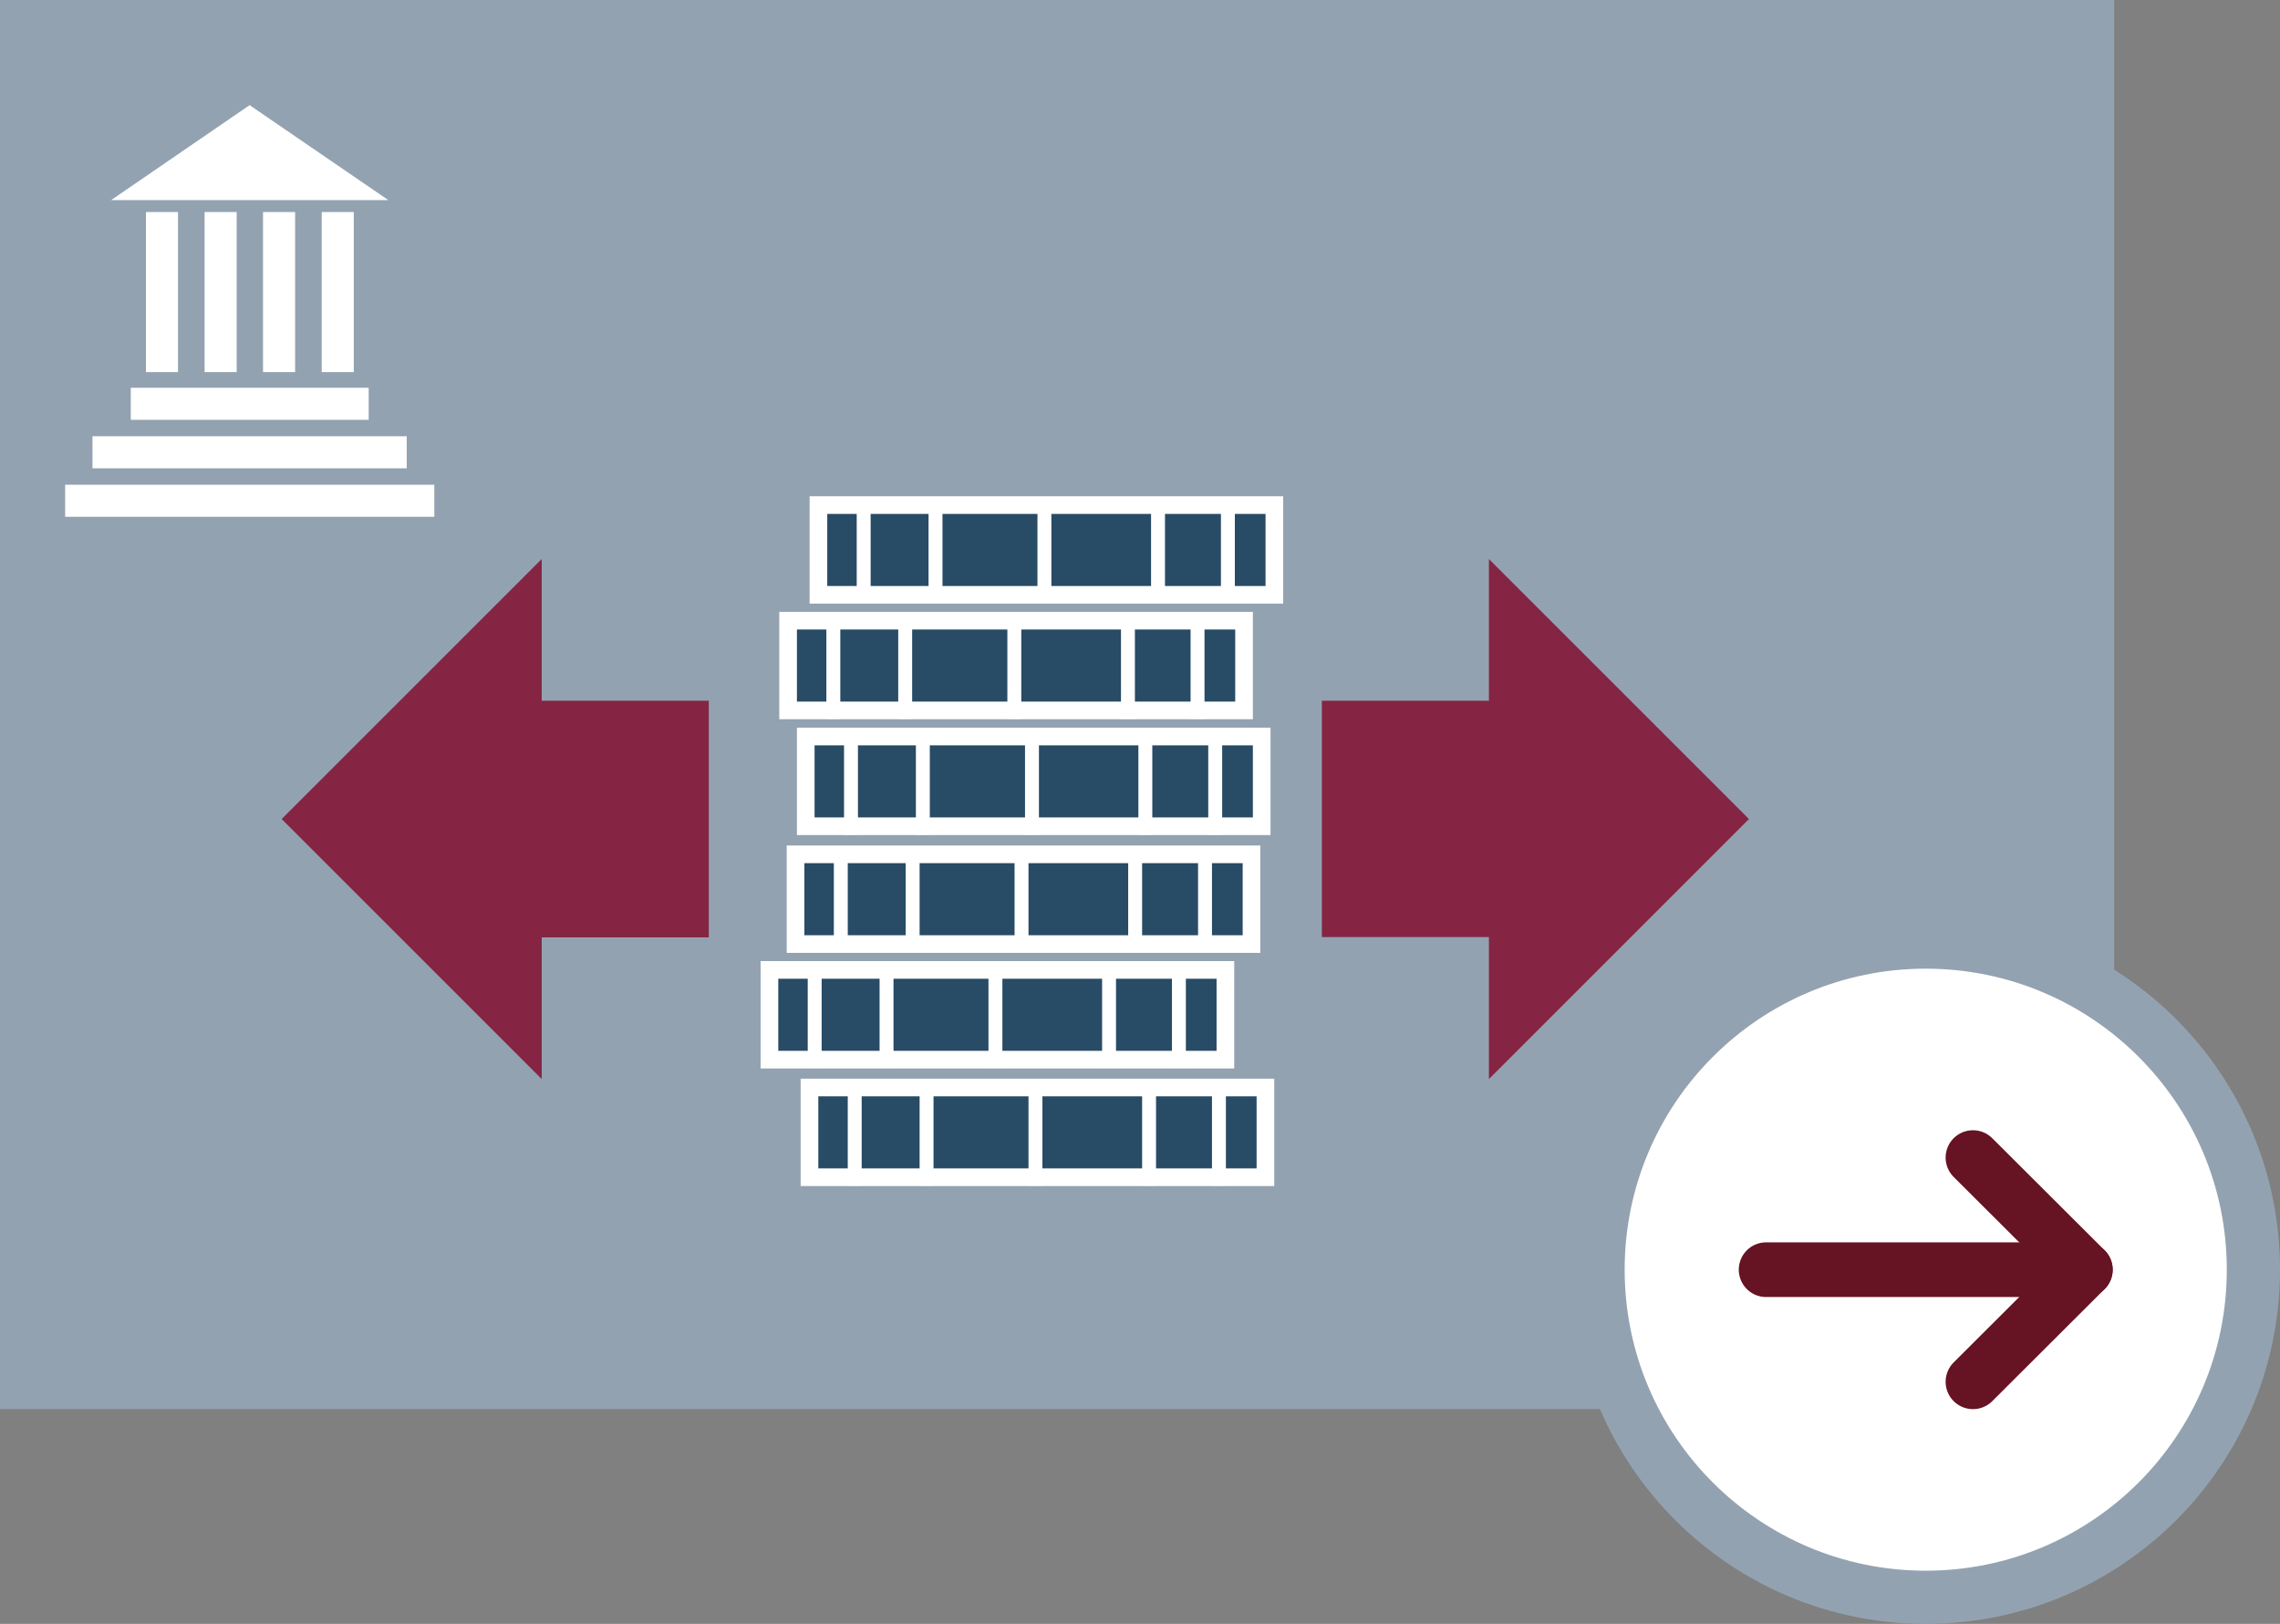
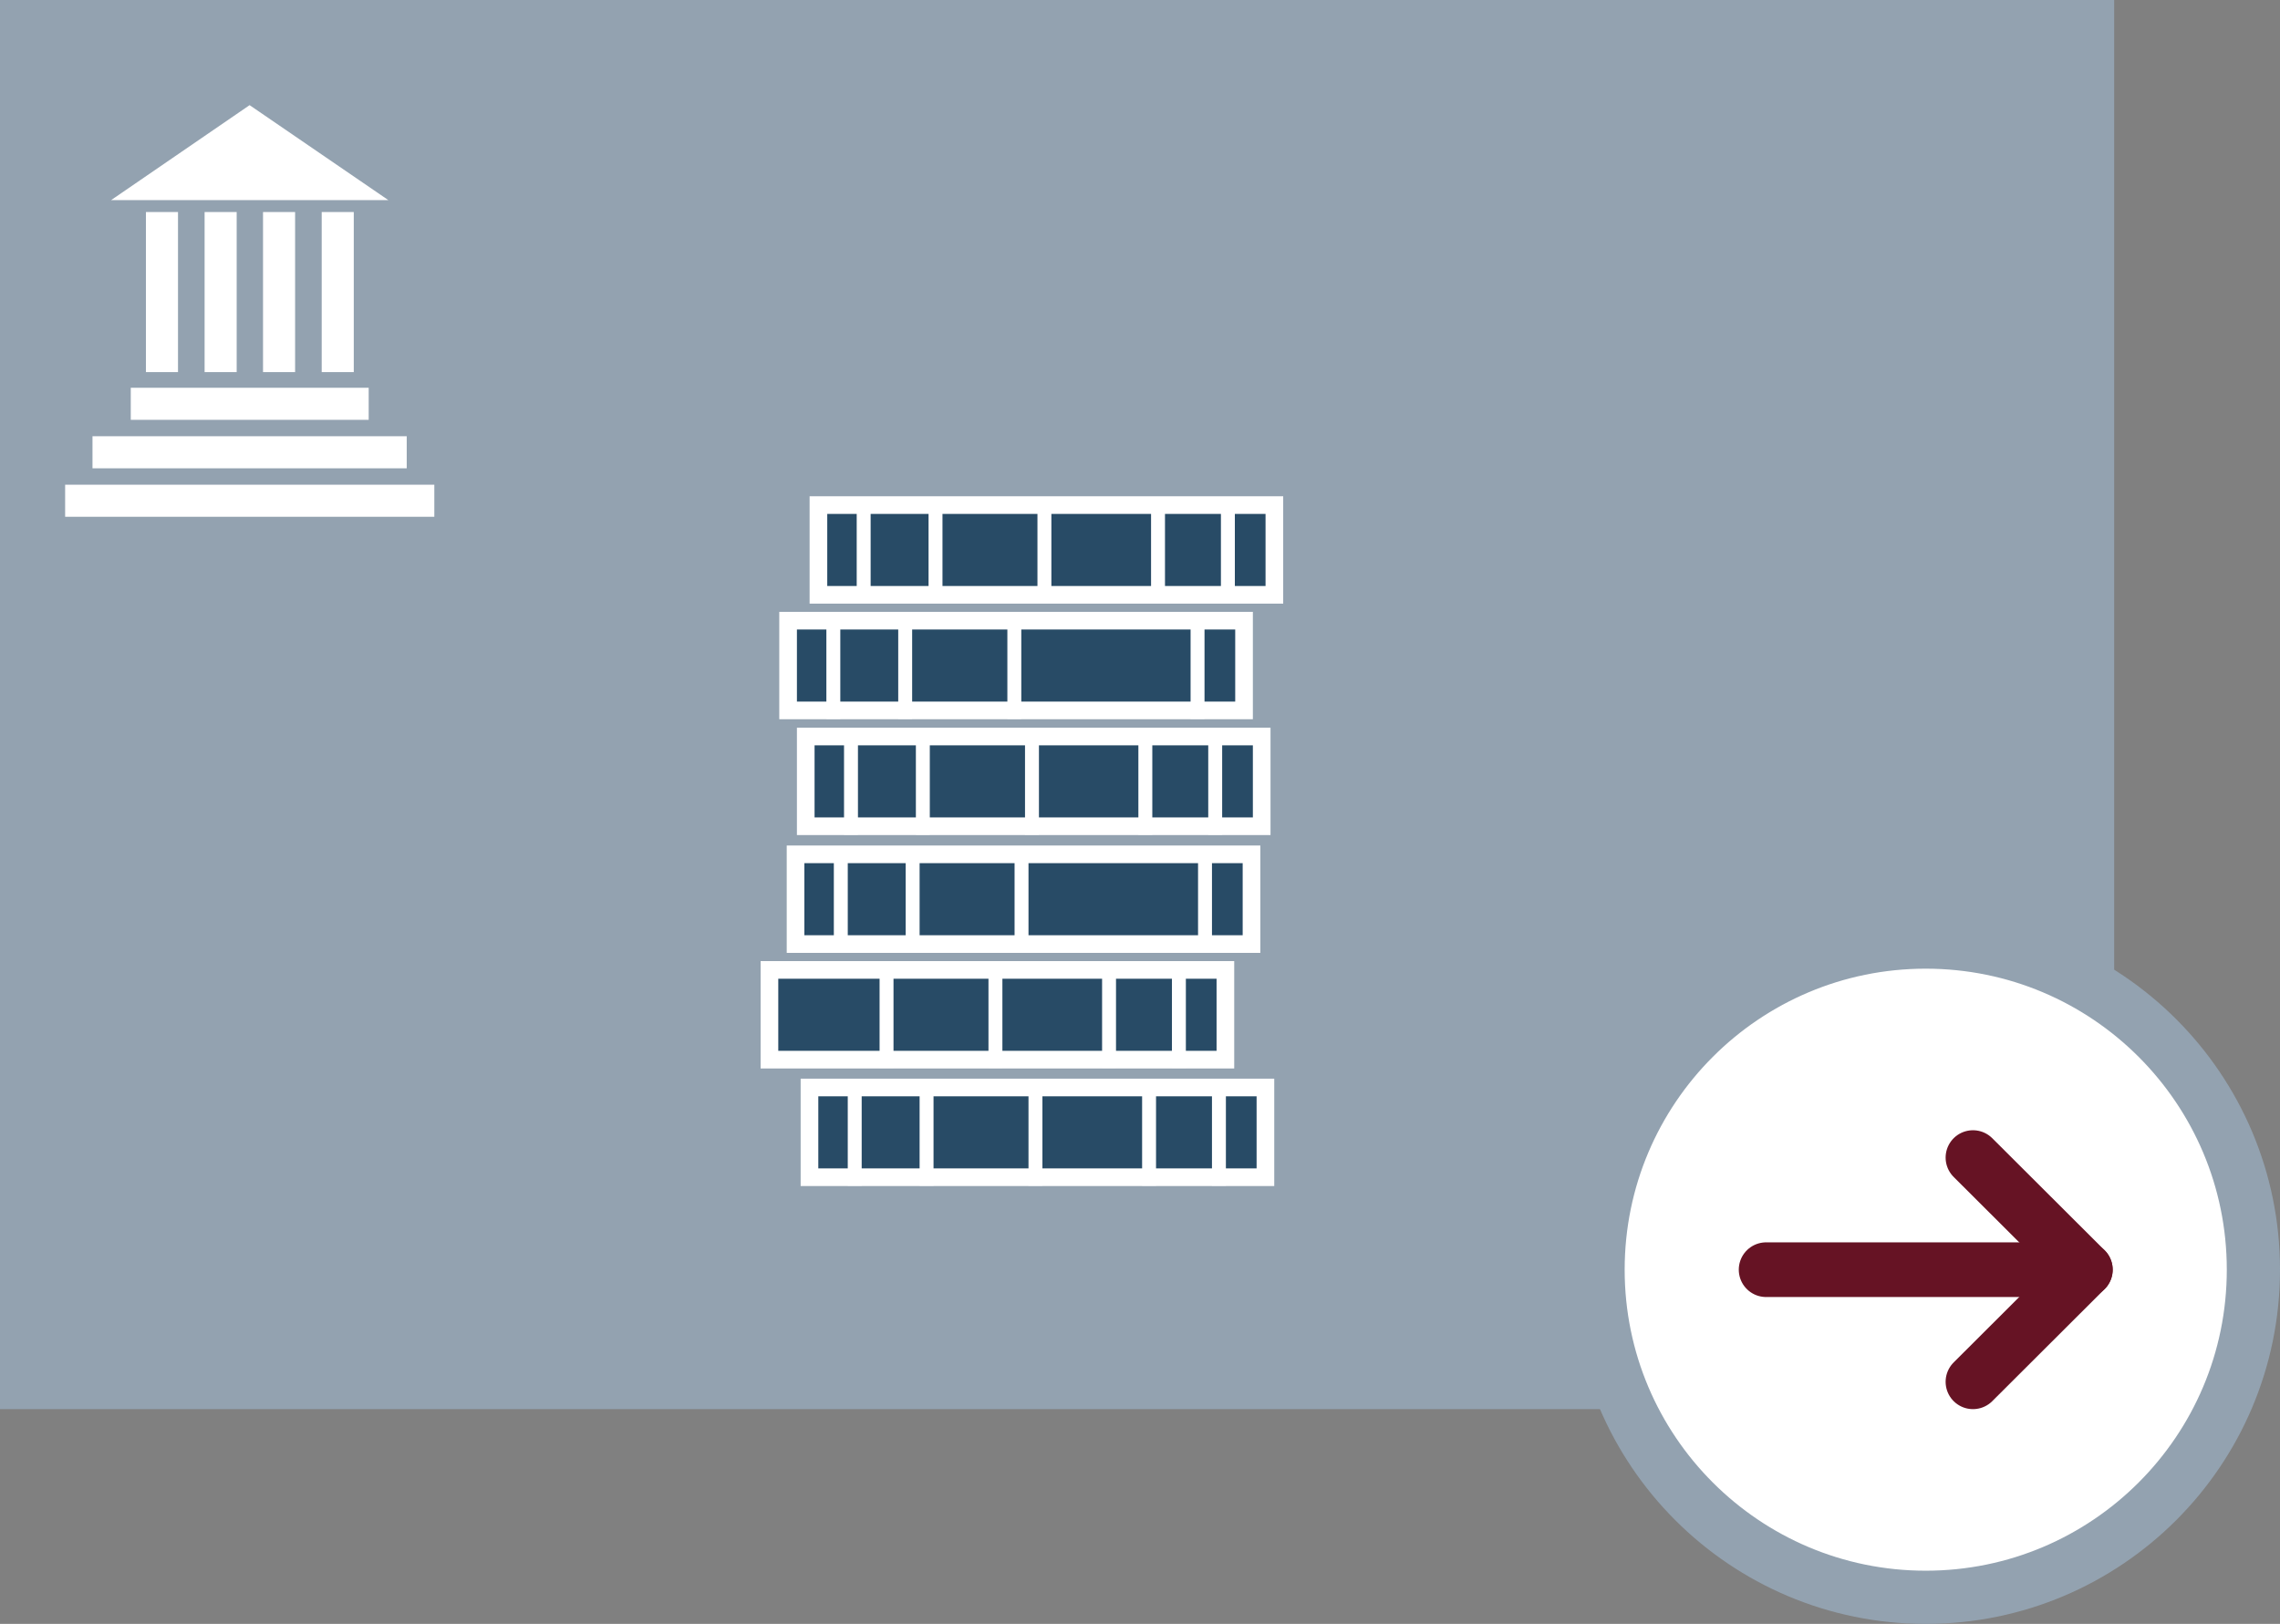
<svg xmlns="http://www.w3.org/2000/svg" id="Livello_2" viewBox="0 0 91.71 65.33">
  <rect x="0" y="0" width="91.71" height="65.33" fill="#808080" stroke="none" />
  <defs>
    <style>.cls-1{stroke-width:.56px;}.cls-1,.cls-2,.cls-3{stroke-miterlimit:10;}.cls-1,.cls-4{fill:none;}.cls-1,.cls-3{stroke:#fff;}.cls-5,.cls-2{fill:#fff;}.cls-6{fill:#93a2b0;}.cls-7{fill:#852543;}.cls-2{stroke:#93a2b0;stroke-width:2.14px;}.cls-4{stroke:#661324;stroke-linecap:round;stroke-linejoin:round;stroke-width:2.2px;}.cls-3{fill:#284b66;stroke-width:.71px;}</style>
  </defs>
  <g id="Livello_1-2">
    <rect class="cls-6" width="85.04" height="56.69" />
    <g>
      <circle id="Ellipse_69-3" class="cls-2" cx="77.46" cy="51.08" r="13.18" />
      <g>
        <polyline class="cls-4" points="79.36 46.57 83.88 51.08 79.36 55.59" />
        <line class="cls-4" x1="83.88" y1="51.08" x2="71.04" y2="51.08" />
      </g>
    </g>
    <g>
      <g>
        <g>
          <rect class="cls-3" x="32" y="34.37" width="18.34" height="3.61" />
          <g>
            <line class="cls-1" x1="33.82" y1="34.2" x2="33.82" y2="38.31" />
            <line class="cls-1" x1="36.71" y1="34.2" x2="36.71" y2="38.31" />
            <line class="cls-1" x1="48.47" y1="38.31" x2="48.47" y2="34.2" />
-             <line class="cls-1" x1="45.66" y1="38.31" x2="45.66" y2="34.2" />
            <line class="cls-1" x1="41.09" y1="38.31" x2="41.09" y2="34.2" />
          </g>
        </g>
        <g>
          <rect class="cls-3" x="32.41" y="29.63" width="18.34" height="3.61" />
          <g>
            <line class="cls-1" x1="34.23" y1="29.46" x2="34.23" y2="33.58" />
            <line class="cls-1" x1="37.12" y1="29.46" x2="37.12" y2="33.58" />
            <line class="cls-1" x1="48.88" y1="33.58" x2="48.88" y2="29.46" />
            <line class="cls-1" x1="46.07" y1="33.58" x2="46.07" y2="29.46" />
            <line class="cls-1" x1="41.51" y1="33.58" x2="41.51" y2="29.46" />
          </g>
        </g>
        <g>
          <rect class="cls-3" x="31.7" y="24.97" width="18.34" height="3.61" />
          <g>
            <line class="cls-1" x1="33.52" y1="24.8" x2="33.52" y2="28.92" />
            <line class="cls-1" x1="36.41" y1="24.8" x2="36.41" y2="28.92" />
            <line class="cls-1" x1="48.17" y1="28.92" x2="48.17" y2="24.8" />
-             <line class="cls-1" x1="45.37" y1="28.92" x2="45.37" y2="24.8" />
            <line class="cls-1" x1="40.8" y1="28.92" x2="40.8" y2="24.8" />
          </g>
        </g>
        <g>
          <rect class="cls-3" x="32.92" y="20.32" width="18.34" height="3.61" />
          <g>
            <line class="cls-1" x1="34.74" y1="20.15" x2="34.74" y2="24.26" />
            <line class="cls-1" x1="37.63" y1="20.15" x2="37.63" y2="24.26" />
            <line class="cls-1" x1="49.39" y1="24.26" x2="49.39" y2="20.15" />
            <line class="cls-1" x1="46.58" y1="24.26" x2="46.58" y2="20.15" />
            <line class="cls-1" x1="42.01" y1="24.26" x2="42.01" y2="20.15" />
          </g>
        </g>
        <g>
          <rect class="cls-3" x="32.56" y="43.75" width="18.34" height="3.61" />
          <g>
            <line class="cls-1" x1="34.38" y1="43.58" x2="34.38" y2="47.7" />
            <line class="cls-1" x1="37.27" y1="43.58" x2="37.27" y2="47.7" />
            <line class="cls-1" x1="49.03" y1="47.7" x2="49.03" y2="43.58" />
            <line class="cls-1" x1="46.22" y1="47.7" x2="46.22" y2="43.58" />
            <line class="cls-1" x1="41.65" y1="47.7" x2="41.65" y2="43.58" />
          </g>
        </g>
        <g>
          <rect class="cls-3" x="30.95" y="39.02" width="18.34" height="3.61" />
          <g>
-             <line class="cls-1" x1="32.77" y1="38.85" x2="32.77" y2="42.96" />
            <line class="cls-1" x1="35.66" y1="38.85" x2="35.66" y2="42.96" />
            <line class="cls-1" x1="47.42" y1="42.96" x2="47.42" y2="38.85" />
            <line class="cls-1" x1="44.61" y1="42.96" x2="44.61" y2="38.85" />
            <line class="cls-1" x1="40.04" y1="42.96" x2="40.04" y2="38.85" />
          </g>
        </g>
      </g>
-       <polygon class="cls-7" points="70.35 32.95 59.89 22.49 59.89 28.19 53.17 28.19 53.17 37.7 59.89 37.7 59.89 43.41 70.35 32.95" />
-       <polygon class="cls-7" points="11.33 32.95 21.79 43.41 21.79 37.71 28.51 37.71 28.51 28.19 21.79 28.19 21.79 22.49 11.33 32.95" />
    </g>
    <g>
      <g>
        <rect class="cls-5" x="2.62" y="19.5" width="14.85" height="1.29" />
        <rect class="cls-5" x="3.72" y="17.55" width="12.64" height="1.29" />
        <rect class="cls-5" x="5.26" y="15.6" width="9.57" height="1.29" />
      </g>
      <g>
        <rect class="cls-5" x="3.29" y="11.11" width="6.44" height="1.29" transform="translate(-5.24 18.26) rotate(-90)" />
        <rect class="cls-5" x="5.65" y="11.11" width="6.44" height="1.29" transform="translate(-2.88 20.62) rotate(-90)" />
        <rect class="cls-5" x="8" y="11.11" width="6.44" height="1.29" transform="translate(-.53 22.97) rotate(-90)" />
        <rect class="cls-5" x="10.36" y="11.11" width="6.44" height="1.29" transform="translate(1.83 25.33) rotate(-90)" />
      </g>
      <polygon class="cls-5" points="4.47 8.05 10.04 4.23 15.62 8.05 4.47 8.05" />
    </g>
  </g>
</svg>